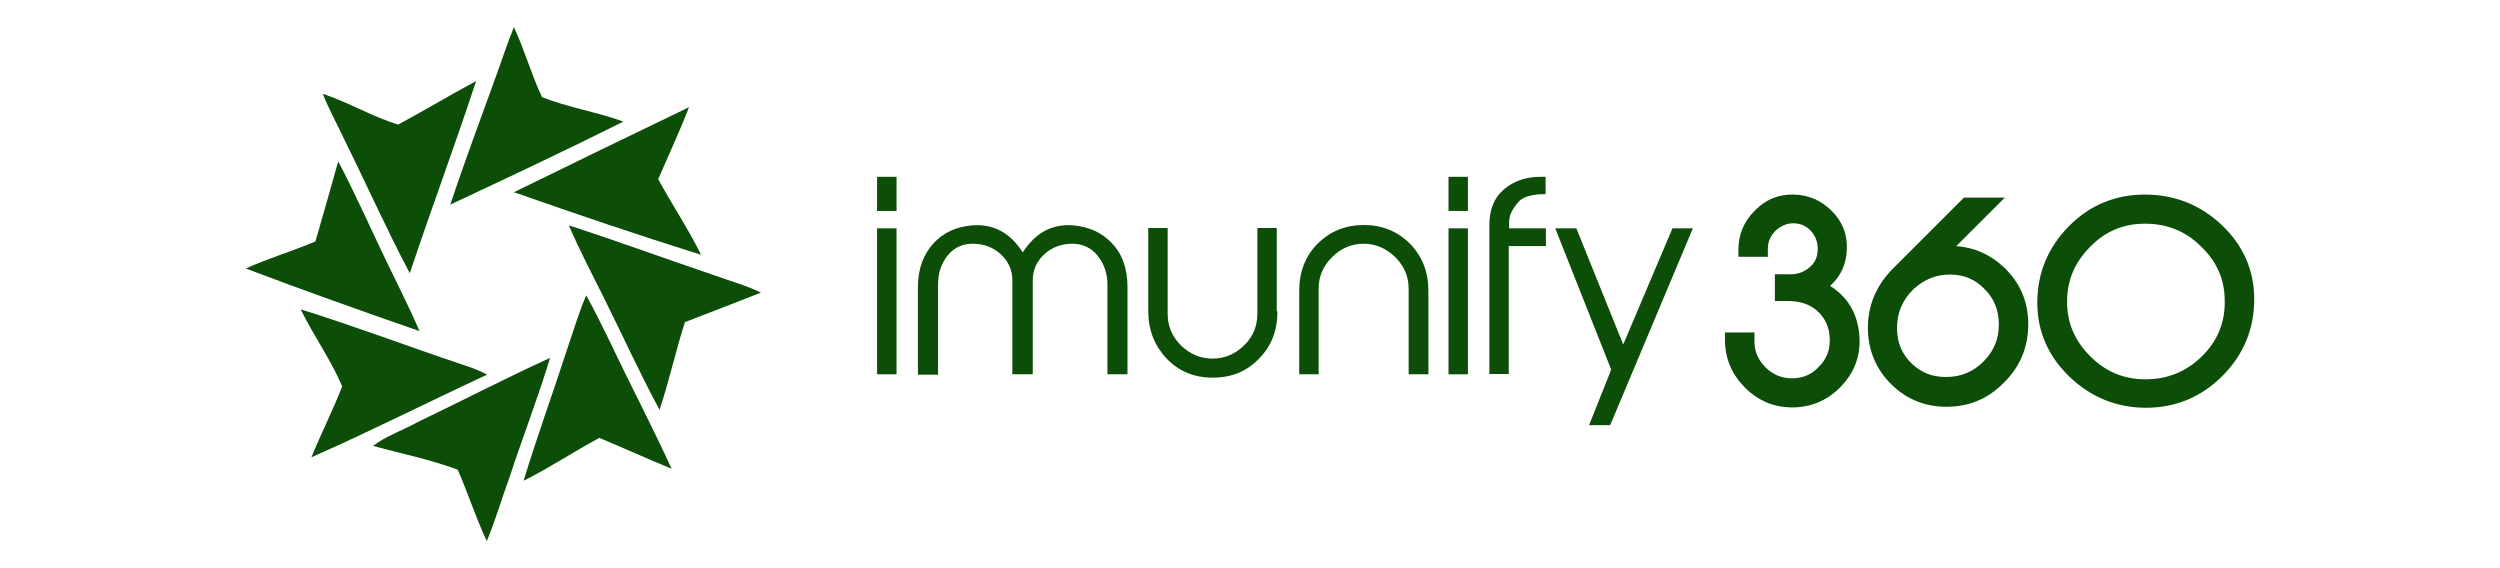
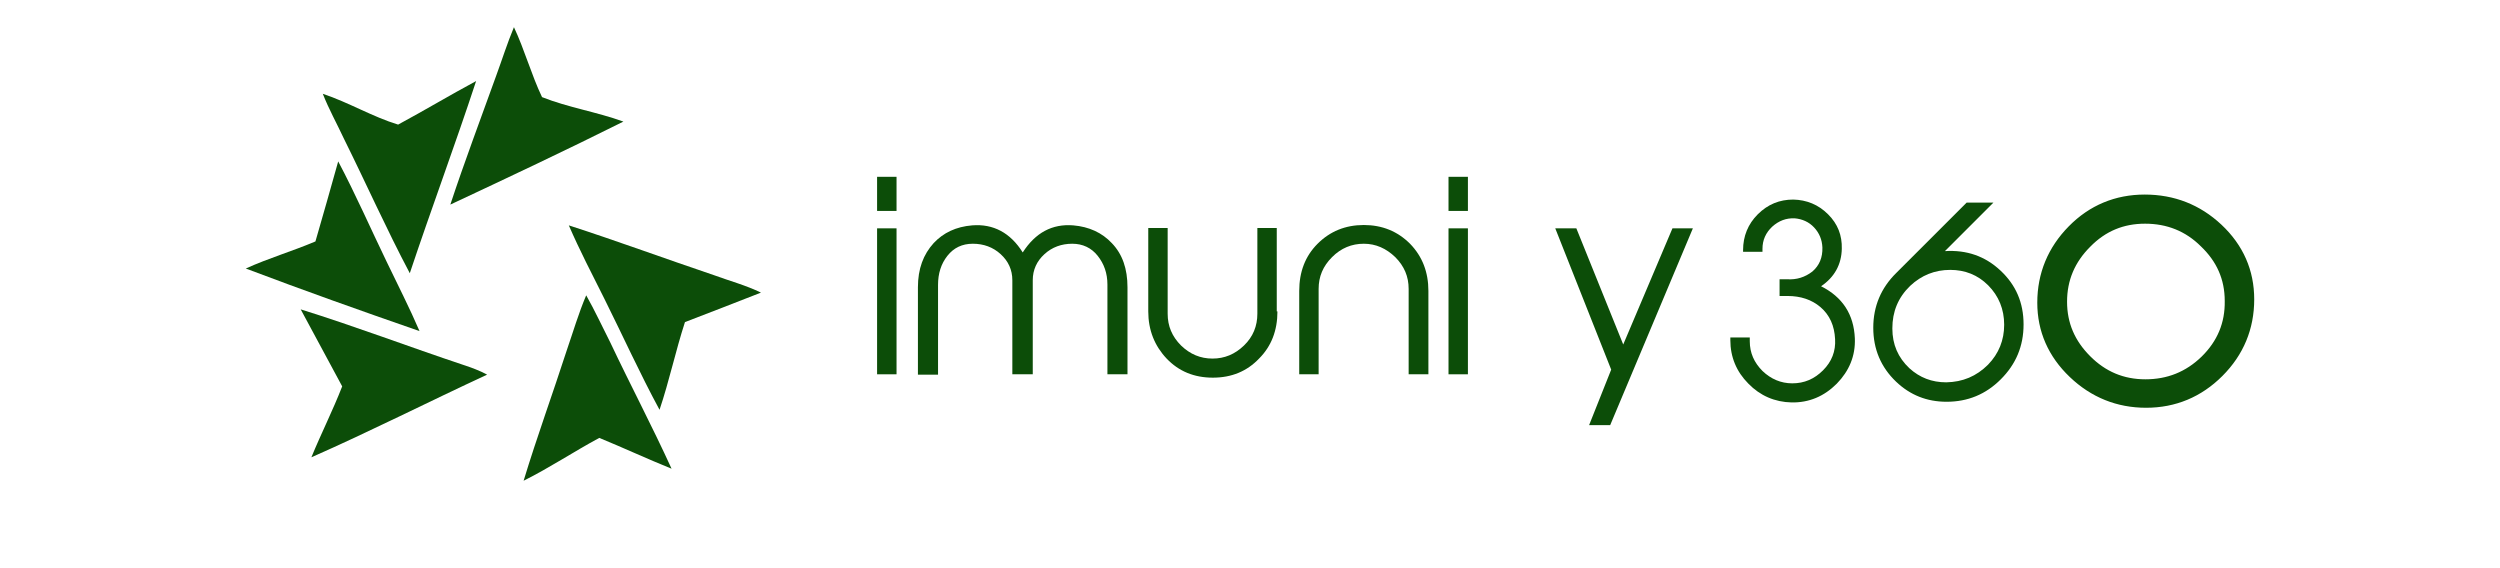
<svg xmlns="http://www.w3.org/2000/svg" width="220px" height="50px" viewBox="0 0 220 50" version="1.1">
  <g id="surface1">
    <path style=" stroke:none;fill-rule:nonzero;fill:rgb(4.706%,30.196%,3.137%);fill-opacity:1;" d="M 43.664 6.664 C 44.195 5.219 44.637 3.805 45.227 2.391 C 46.168 4.395 46.758 6.574 47.699 8.547 C 49.996 9.461 52.5 9.844 54.859 10.699 C 49.852 13.203 44.723 15.617 39.629 18.004 C 40.895 14.176 42.309 10.434 43.664 6.664 " />
    <path style=" stroke:none;fill-rule:nonzero;fill:rgb(4.706%,30.196%,3.137%);fill-opacity:1;" d="M 35.035 10.965 C 37.332 9.727 39.598 8.371 41.898 7.133 C 40.039 12.789 37.949 18.387 36.062 24.043 C 34.004 20.156 32.207 16.117 30.262 12.199 C 29.645 10.875 28.938 9.609 28.406 8.254 C 30.703 9.02 32.793 10.285 35.035 10.965 " />
-     <path style=" stroke:none;fill-rule:nonzero;fill:rgb(4.706%,30.196%,3.137%);fill-opacity:1;" d="M 45.227 16.914 C 50.352 14.41 55.477 11.906 60.633 9.434 C 59.805 11.582 58.836 13.645 57.922 15.766 C 59.129 18.004 60.57 20.125 61.691 22.422 C 56.152 20.684 50.676 18.828 45.227 16.914 " />
    <path style=" stroke:none;fill-rule:nonzero;fill:rgb(4.706%,30.196%,3.137%);fill-opacity:1;" d="M 29.762 14.203 C 31.293 17.09 32.617 20.125 34.031 23.043 C 35.004 25.074 36.035 27.078 36.918 29.137 C 31.824 27.371 26.695 25.547 21.629 23.629 C 23.633 22.719 25.754 22.098 27.758 21.246 C 28.434 18.887 29.113 16.562 29.762 14.203 " />
    <path style=" stroke:none;fill-rule:nonzero;fill:rgb(4.706%,30.196%,3.137%);fill-opacity:1;" d="M 50.055 19.832 C 54.328 21.215 58.57 22.777 62.84 24.219 C 64.195 24.719 65.637 25.102 66.965 25.75 C 64.727 26.637 62.488 27.488 60.277 28.344 C 59.453 30.875 58.895 33.527 58.039 36.062 C 56.301 32.852 54.797 29.523 53.18 26.281 C 52.117 24.16 51 22.012 50.055 19.832 " />
    <path style=" stroke:none;fill-rule:nonzero;fill:rgb(4.706%,30.196%,3.137%);fill-opacity:1;" d="M 49.879 30.816 C 50.438 29.199 50.91 27.578 51.586 25.988 C 52.355 27.344 53 28.754 53.707 30.141 C 55.477 33.883 57.391 37.504 59.098 41.246 C 56.977 40.391 54.887 39.418 52.738 38.535 C 50.496 39.742 48.379 41.156 46.078 42.305 C 47.258 38.418 48.641 34.648 49.879 30.816 " />
-     <path style=" stroke:none;fill-rule:nonzero;fill:rgb(4.706%,30.196%,3.137%);fill-opacity:1;" d="M 26.461 27.223 C 31.293 28.727 36.004 30.523 40.777 32.113 C 41.484 32.348 42.219 32.613 42.867 32.969 C 37.715 35.355 32.617 37.945 27.402 40.242 C 28.258 38.152 29.289 36.121 30.113 34 C 29.113 31.641 27.582 29.523 26.461 27.223 " />
-     <path style=" stroke:none;fill-rule:nonzero;fill:rgb(4.706%,30.196%,3.137%);fill-opacity:1;" d="M 36.684 37.18 C 40.602 35.297 44.461 33.293 48.406 31.496 C 47.348 35 45.992 38.477 44.844 41.98 C 44.164 43.836 43.605 45.781 42.84 47.609 C 41.867 45.574 41.191 43.395 40.277 41.332 C 37.832 40.422 35.297 39.918 32.824 39.242 C 33.973 38.359 35.418 37.887 36.684 37.18 " />
+     <path style=" stroke:none;fill-rule:nonzero;fill:rgb(4.706%,30.196%,3.137%);fill-opacity:1;" d="M 26.461 27.223 C 31.293 28.727 36.004 30.523 40.777 32.113 C 41.484 32.348 42.219 32.613 42.867 32.969 C 37.715 35.355 32.617 37.945 27.402 40.242 C 28.258 38.152 29.289 36.121 30.113 34 " />
    <path style=" stroke:none;fill-rule:nonzero;fill:rgb(4.706%,30.196%,3.137%);fill-opacity:1;" d="M 78.895 18.562 L 77.184 18.562 L 77.184 15.559 L 78.895 15.559 Z M 78.895 32.938 L 77.184 32.938 L 77.184 20.094 L 78.895 20.094 Z M 78.895 32.938 " />
    <path style=" stroke:none;fill-rule:nonzero;fill:rgb(4.706%,30.196%,3.137%);fill-opacity:1;" d="M 99.219 32.938 L 97.453 32.938 L 97.453 25.043 C 97.453 24.043 97.156 23.219 96.598 22.512 C 96.039 21.805 95.273 21.449 94.359 21.449 C 93.418 21.449 92.59 21.746 91.914 22.363 C 91.234 22.98 90.883 23.75 90.883 24.66 L 90.883 32.938 L 89.086 32.938 L 89.086 24.66 C 89.086 23.75 88.734 22.98 88.055 22.363 C 87.379 21.746 86.551 21.449 85.609 21.449 C 84.668 21.449 83.93 21.805 83.371 22.512 C 82.812 23.219 82.547 24.07 82.547 25.074 L 82.547 32.969 L 80.777 32.969 L 80.777 25.281 C 80.777 23.66 81.25 22.395 82.164 21.391 C 83.02 20.477 84.137 19.949 85.551 19.832 C 87.406 19.684 88.91 20.477 90 22.215 C 91.117 20.477 92.59 19.684 94.445 19.832 C 95.832 19.949 96.98 20.477 97.836 21.391 C 98.777 22.363 99.219 23.66 99.219 25.281 Z M 99.219 32.938 " />
    <path style=" stroke:none;fill-rule:nonzero;fill:rgb(4.706%,30.196%,3.137%);fill-opacity:1;" d="M 112.414 27.402 C 112.414 29.078 111.887 30.465 110.797 31.555 C 109.734 32.672 108.379 33.234 106.73 33.234 C 105.082 33.234 103.727 32.672 102.664 31.555 C 101.605 30.434 101.047 29.051 101.047 27.402 L 101.047 20.066 L 102.754 20.066 L 102.754 27.605 C 102.754 28.695 103.137 29.609 103.934 30.406 C 104.727 31.172 105.641 31.555 106.699 31.555 C 107.762 31.555 108.676 31.172 109.469 30.406 C 110.266 29.641 110.648 28.695 110.648 27.605 L 110.648 20.066 L 112.355 20.066 L 112.355 27.402 Z M 112.414 27.402 " />
    <path style=" stroke:none;fill-rule:nonzero;fill:rgb(4.706%,30.196%,3.137%);fill-opacity:1;" d="M 125.699 32.938 L 123.961 32.938 L 123.961 25.426 C 123.961 24.336 123.578 23.426 122.785 22.629 C 121.988 21.863 121.074 21.449 120.016 21.449 C 118.953 21.449 118.012 21.832 117.219 22.629 C 116.422 23.426 116.039 24.336 116.039 25.426 L 116.039 32.938 L 114.332 32.938 L 114.332 25.605 C 114.332 23.926 114.859 22.539 115.949 21.449 C 117.039 20.359 118.395 19.801 120.016 19.801 C 121.637 19.801 122.992 20.359 124.082 21.449 C 125.172 22.57 125.699 23.953 125.699 25.605 Z M 125.699 32.938 " />
    <path style=" stroke:none;fill-rule:nonzero;fill:rgb(4.706%,30.196%,3.137%);fill-opacity:1;" d="M 129.176 18.562 L 127.469 18.562 L 127.469 15.559 L 129.176 15.559 Z M 129.176 32.938 L 127.469 32.938 L 127.469 20.094 L 129.176 20.094 Z M 129.176 32.938 " />
-     <path style=" stroke:none;fill-rule:nonzero;fill:rgb(4.706%,30.196%,3.137%);fill-opacity:1;" d="M 136.039 21.656 L 132.77 21.656 L 132.77 32.91 L 131.062 32.91 L 131.062 19.832 C 131.062 18.477 131.473 17.414 132.328 16.68 C 133.184 15.941 134.242 15.559 135.566 15.559 L 136.012 15.559 L 136.012 17.09 L 135.566 17.09 C 134.656 17.148 134.008 17.355 133.652 17.738 C 133.094 18.359 132.801 18.945 132.801 19.566 L 132.801 20.094 L 136.039 20.094 Z M 136.039 21.656 " />
    <path style=" stroke:none;fill-rule:nonzero;fill:rgb(4.706%,30.196%,3.137%);fill-opacity:1;" d="M 148.973 20.094 L 141.695 37.414 L 139.84 37.414 L 141.785 32.527 L 136.863 20.094 L 138.719 20.094 L 142.844 30.316 L 147.176 20.094 Z M 148.973 20.094 " />
    <path style=" stroke:none;fill-rule:nonzero;fill:rgb(4.706%,30.196%,3.137%);fill-opacity:1;" d="M 163.227 29.785 C 163.285 31.32 162.727 32.645 161.637 33.762 C 160.52 34.883 159.191 35.441 157.66 35.414 C 156.188 35.383 154.891 34.824 153.859 33.762 C 152.801 32.703 152.27 31.406 152.27 29.934 L 152.27 29.699 L 153.98 29.699 L 153.98 30.023 C 153.98 31.055 154.363 31.906 155.098 32.645 C 155.836 33.352 156.719 33.734 157.719 33.734 C 158.781 33.734 159.664 33.352 160.43 32.586 C 161.195 31.82 161.551 30.906 161.488 29.844 C 161.43 28.668 161.02 27.727 160.195 27.02 C 159.43 26.371 158.457 26.047 157.309 26.047 L 156.602 26.047 L 156.602 24.574 L 157.25 24.574 C 158.102 24.633 158.84 24.395 159.488 23.895 C 160.105 23.363 160.398 22.66 160.371 21.773 C 160.34 21.098 160.105 20.508 159.633 20.008 C 159.191 19.535 158.602 19.27 157.926 19.211 C 157.188 19.184 156.543 19.418 155.953 19.949 C 155.391 20.477 155.098 21.125 155.098 21.891 L 155.098 22.156 L 153.391 22.156 L 153.391 22.012 C 153.391 20.773 153.832 19.711 154.684 18.859 C 155.57 17.977 156.602 17.562 157.809 17.562 C 158.984 17.59 160.016 18.004 160.871 18.859 C 161.727 19.711 162.109 20.715 162.078 21.891 C 162.051 23.277 161.43 24.395 160.254 25.191 C 162.137 26.133 163.141 27.664 163.227 29.785 " />
-     <path style=" stroke:none;fill-rule:nonzero;fill:rgb(4.706%,30.196%,3.137%);fill-opacity:1;" d="M 157.691 35.855 L 157.633 35.855 C 156.039 35.824 154.656 35.234 153.508 34.059 C 152.387 32.91 151.797 31.523 151.797 29.906 L 151.797 29.258 L 154.391 29.258 L 154.391 30.023 C 154.391 30.934 154.715 31.672 155.363 32.32 C 156.012 32.969 156.777 33.293 157.691 33.293 C 158.633 33.293 159.43 32.969 160.074 32.262 C 160.754 31.582 161.047 30.789 161.02 29.844 C 160.988 28.785 160.605 27.961 159.898 27.344 C 159.223 26.754 158.367 26.488 157.309 26.488 L 156.188 26.488 L 156.188 24.133 L 157.277 24.133 C 158.074 24.191 158.691 23.984 159.223 23.543 C 159.754 23.102 159.988 22.539 159.957 21.773 C 159.93 21.184 159.723 20.715 159.34 20.301 C 158.957 19.891 158.484 19.684 157.926 19.652 C 157.309 19.625 156.777 19.832 156.277 20.273 C 155.805 20.742 155.57 21.273 155.57 21.891 L 155.57 22.598 L 152.977 22.598 L 152.977 22.012 C 152.977 20.656 153.449 19.508 154.422 18.535 C 155.363 17.562 156.512 17.09 157.836 17.121 C 159.133 17.148 160.254 17.621 161.195 18.562 C 162.137 19.508 162.578 20.625 162.52 21.922 C 162.492 23.219 161.992 24.309 161.047 25.16 C 162.699 26.191 163.551 27.754 163.641 29.816 C 163.699 31.465 163.109 32.91 161.902 34.117 C 160.754 35.266 159.34 35.855 157.691 35.855 M 152.684 30.109 C 152.711 31.406 153.211 32.496 154.125 33.469 C 155.098 34.469 156.246 34.973 157.633 35 C 159.047 35 160.254 34.527 161.312 33.469 C 162.344 32.438 162.816 31.23 162.785 29.816 C 162.699 27.844 161.812 26.457 160.074 25.574 L 159.43 25.25 L 160.047 24.84 C 161.105 24.102 161.668 23.129 161.695 21.863 C 161.727 20.801 161.371 19.918 160.605 19.125 C 159.84 18.359 158.926 17.977 157.867 17.945 C 156.746 17.914 155.863 18.297 155.07 19.125 C 154.332 19.859 153.949 20.715 153.891 21.715 L 154.715 21.715 C 154.746 20.922 155.098 20.215 155.688 19.625 C 156.336 19.004 157.102 18.711 157.984 18.77 C 158.781 18.828 159.457 19.125 159.988 19.684 C 160.52 20.242 160.812 20.922 160.844 21.715 C 160.871 22.746 160.52 23.602 159.781 24.191 C 159.074 24.777 158.219 25.043 157.25 24.984 L 157.043 24.984 L 157.043 25.605 L 157.309 25.605 C 158.574 25.605 159.633 25.957 160.461 26.664 C 161.371 27.43 161.844 28.492 161.902 29.785 C 161.961 30.965 161.551 31.996 160.723 32.852 C 159.898 33.703 158.867 34.145 157.691 34.145 C 156.57 34.145 155.598 33.734 154.773 32.938 C 153.98 32.172 153.566 31.199 153.535 30.109 Z M 152.684 30.109 " />
    <path style=" stroke:none;fill-rule:nonzero;fill:rgb(4.706%,30.196%,3.137%);fill-opacity:1;" d="M 176.07 33.379 C 174.746 34.707 173.156 35.355 171.301 35.355 C 169.562 35.355 168.09 34.766 166.852 33.586 C 165.527 32.32 164.848 30.73 164.848 28.844 C 164.848 26.957 165.527 25.34 166.879 24.012 L 173.066 17.828 L 175.422 17.828 L 171.152 22.098 C 173.066 21.98 174.688 22.539 176.043 23.809 C 177.398 25.074 178.074 26.637 178.074 28.551 C 178.074 30.465 177.398 32.055 176.07 33.379 M 174.953 32.086 C 175.895 31.113 176.367 29.934 176.367 28.578 C 176.367 27.223 175.895 26.047 174.953 25.102 C 174.039 24.191 172.918 23.75 171.621 23.75 C 170.27 23.75 169.09 24.219 168.09 25.16 C 167.027 26.191 166.527 27.43 166.527 28.902 C 166.527 30.316 167.027 31.465 168.031 32.41 C 168.941 33.234 170.004 33.645 171.27 33.645 C 172.715 33.617 173.922 33.117 174.953 32.086 " />
-     <path style=" stroke:none;fill-rule:nonzero;fill:rgb(4.706%,30.196%,3.137%);fill-opacity:1;" d="M 171.301 35.797 C 169.473 35.797 167.852 35.176 166.527 33.91 C 165.113 32.555 164.375 30.848 164.375 28.844 C 164.375 26.871 165.113 25.133 166.527 23.688 L 172.832 17.387 L 176.426 17.387 L 172.152 21.656 C 173.742 21.773 175.129 22.395 176.305 23.484 C 177.75 24.84 178.488 26.516 178.488 28.52 C 178.488 30.523 177.781 32.262 176.367 33.645 C 174.98 35.09 173.273 35.797 171.301 35.797 M 173.215 18.27 L 167.176 24.309 C 165.91 25.574 165.289 27.078 165.289 28.844 C 165.289 30.641 165.91 32.086 167.145 33.293 C 168.324 34.383 169.68 34.941 171.301 34.941 C 173.035 34.941 174.508 34.324 175.746 33.086 C 177.012 31.848 177.602 30.348 177.602 28.578 C 177.602 26.812 176.984 25.34 175.688 24.16 C 174.422 22.98 172.918 22.453 171.121 22.57 L 169.973 22.629 L 174.332 18.27 Z M 171.238 34.059 C 169.887 34.059 168.676 33.617 167.707 32.703 C 166.617 31.703 166.055 30.434 166.055 28.902 C 166.055 27.312 166.617 25.957 167.766 24.84 C 168.855 23.809 170.148 23.305 171.594 23.305 C 173.008 23.305 174.246 23.809 175.215 24.777 C 176.246 25.809 176.75 27.078 176.75 28.551 C 176.75 30.023 176.219 31.32 175.215 32.379 C 174.156 33.5 172.832 34.059 171.238 34.059 M 171.621 24.16 C 170.387 24.16 169.324 24.574 168.383 25.457 C 167.41 26.398 166.938 27.52 166.938 28.875 C 166.938 30.168 167.383 31.199 168.293 32.055 C 169.121 32.82 170.09 33.176 171.238 33.176 C 172.594 33.176 173.684 32.703 174.598 31.762 C 175.48 30.848 175.895 29.816 175.895 28.551 C 175.895 27.281 175.48 26.25 174.598 25.398 C 173.805 24.574 172.801 24.16 171.621 24.16 " />
    <path style=" stroke:none;fill-rule:nonzero;fill:rgb(4.706%,30.196%,3.137%);fill-opacity:1;" d="M 197.926 26.34 C 197.926 28.844 197.043 30.996 195.246 32.793 C 193.48 34.59 191.328 35.473 188.824 35.473 C 186.352 35.473 184.23 34.617 182.402 32.879 C 180.605 31.172 179.695 29.078 179.695 26.664 C 179.695 24.16 180.578 22.039 182.344 20.242 C 184.113 18.477 186.234 17.562 188.707 17.562 C 191.211 17.562 193.363 18.418 195.16 20.094 C 197.016 21.805 197.926 23.895 197.926 26.34 M 196.219 26.43 C 196.219 24.426 195.453 22.719 194.012 21.305 C 192.539 19.918 190.801 19.211 188.797 19.211 C 186.793 19.211 185.086 19.918 183.672 21.363 C 182.227 22.805 181.52 24.516 181.52 26.488 C 181.52 28.461 182.227 30.168 183.672 31.613 C 185.113 33.027 186.824 33.762 188.824 33.762 C 190.859 33.762 192.625 33.055 194.098 31.613 C 195.543 30.199 196.25 28.461 196.219 26.43 " />
    <path style=" stroke:none;fill-rule:nonzero;fill:rgb(4.706%,30.196%,3.137%);fill-opacity:1;" d="M 188.855 35.883 C 186.293 35.883 184.023 34.973 182.141 33.176 C 180.254 31.379 179.281 29.168 179.281 26.637 C 179.281 24.043 180.223 21.773 182.051 19.918 C 183.875 18.062 186.145 17.121 188.738 17.121 C 191.328 17.121 193.598 18.004 195.484 19.77 C 197.398 21.566 198.371 23.777 198.371 26.34 C 198.371 28.961 197.426 31.23 195.57 33.086 C 193.715 34.941 191.445 35.883 188.855 35.883 M 188.738 18.004 C 186.379 18.004 184.348 18.859 182.668 20.539 C 180.988 22.215 180.137 24.277 180.137 26.637 C 180.137 28.934 180.988 30.934 182.727 32.555 C 184.438 34.176 186.5 35.031 188.824 35.031 C 191.184 35.031 193.242 34.176 194.922 32.469 C 196.602 30.789 197.457 28.695 197.457 26.34 C 197.457 24.043 196.574 22.039 194.836 20.418 C 193.184 18.801 191.125 18.004 188.738 18.004 M 188.855 34.234 L 188.797 34.234 C 186.703 34.207 184.848 33.438 183.348 31.938 C 181.816 30.434 181.051 28.609 181.051 26.516 C 181.051 24.426 181.816 22.598 183.316 21.098 C 184.82 19.594 186.645 18.828 188.766 18.828 C 190.887 18.828 192.742 19.566 194.305 21.039 C 195.836 22.512 196.633 24.336 196.66 26.457 C 196.691 28.609 195.926 30.465 194.363 31.965 C 192.832 33.469 190.977 34.234 188.855 34.234 M 188.766 19.684 C 186.883 19.684 185.289 20.332 183.938 21.715 C 182.582 23.07 181.902 24.66 181.902 26.547 C 181.902 28.434 182.582 29.992 183.938 31.348 C 185.289 32.703 186.883 33.379 188.797 33.379 C 190.711 33.379 192.359 32.73 193.746 31.379 C 195.129 30.023 195.809 28.402 195.777 26.488 C 195.777 24.574 195.07 23.012 193.688 21.688 C 192.332 20.332 190.68 19.684 188.766 19.684 " />
  </g>
</svg>